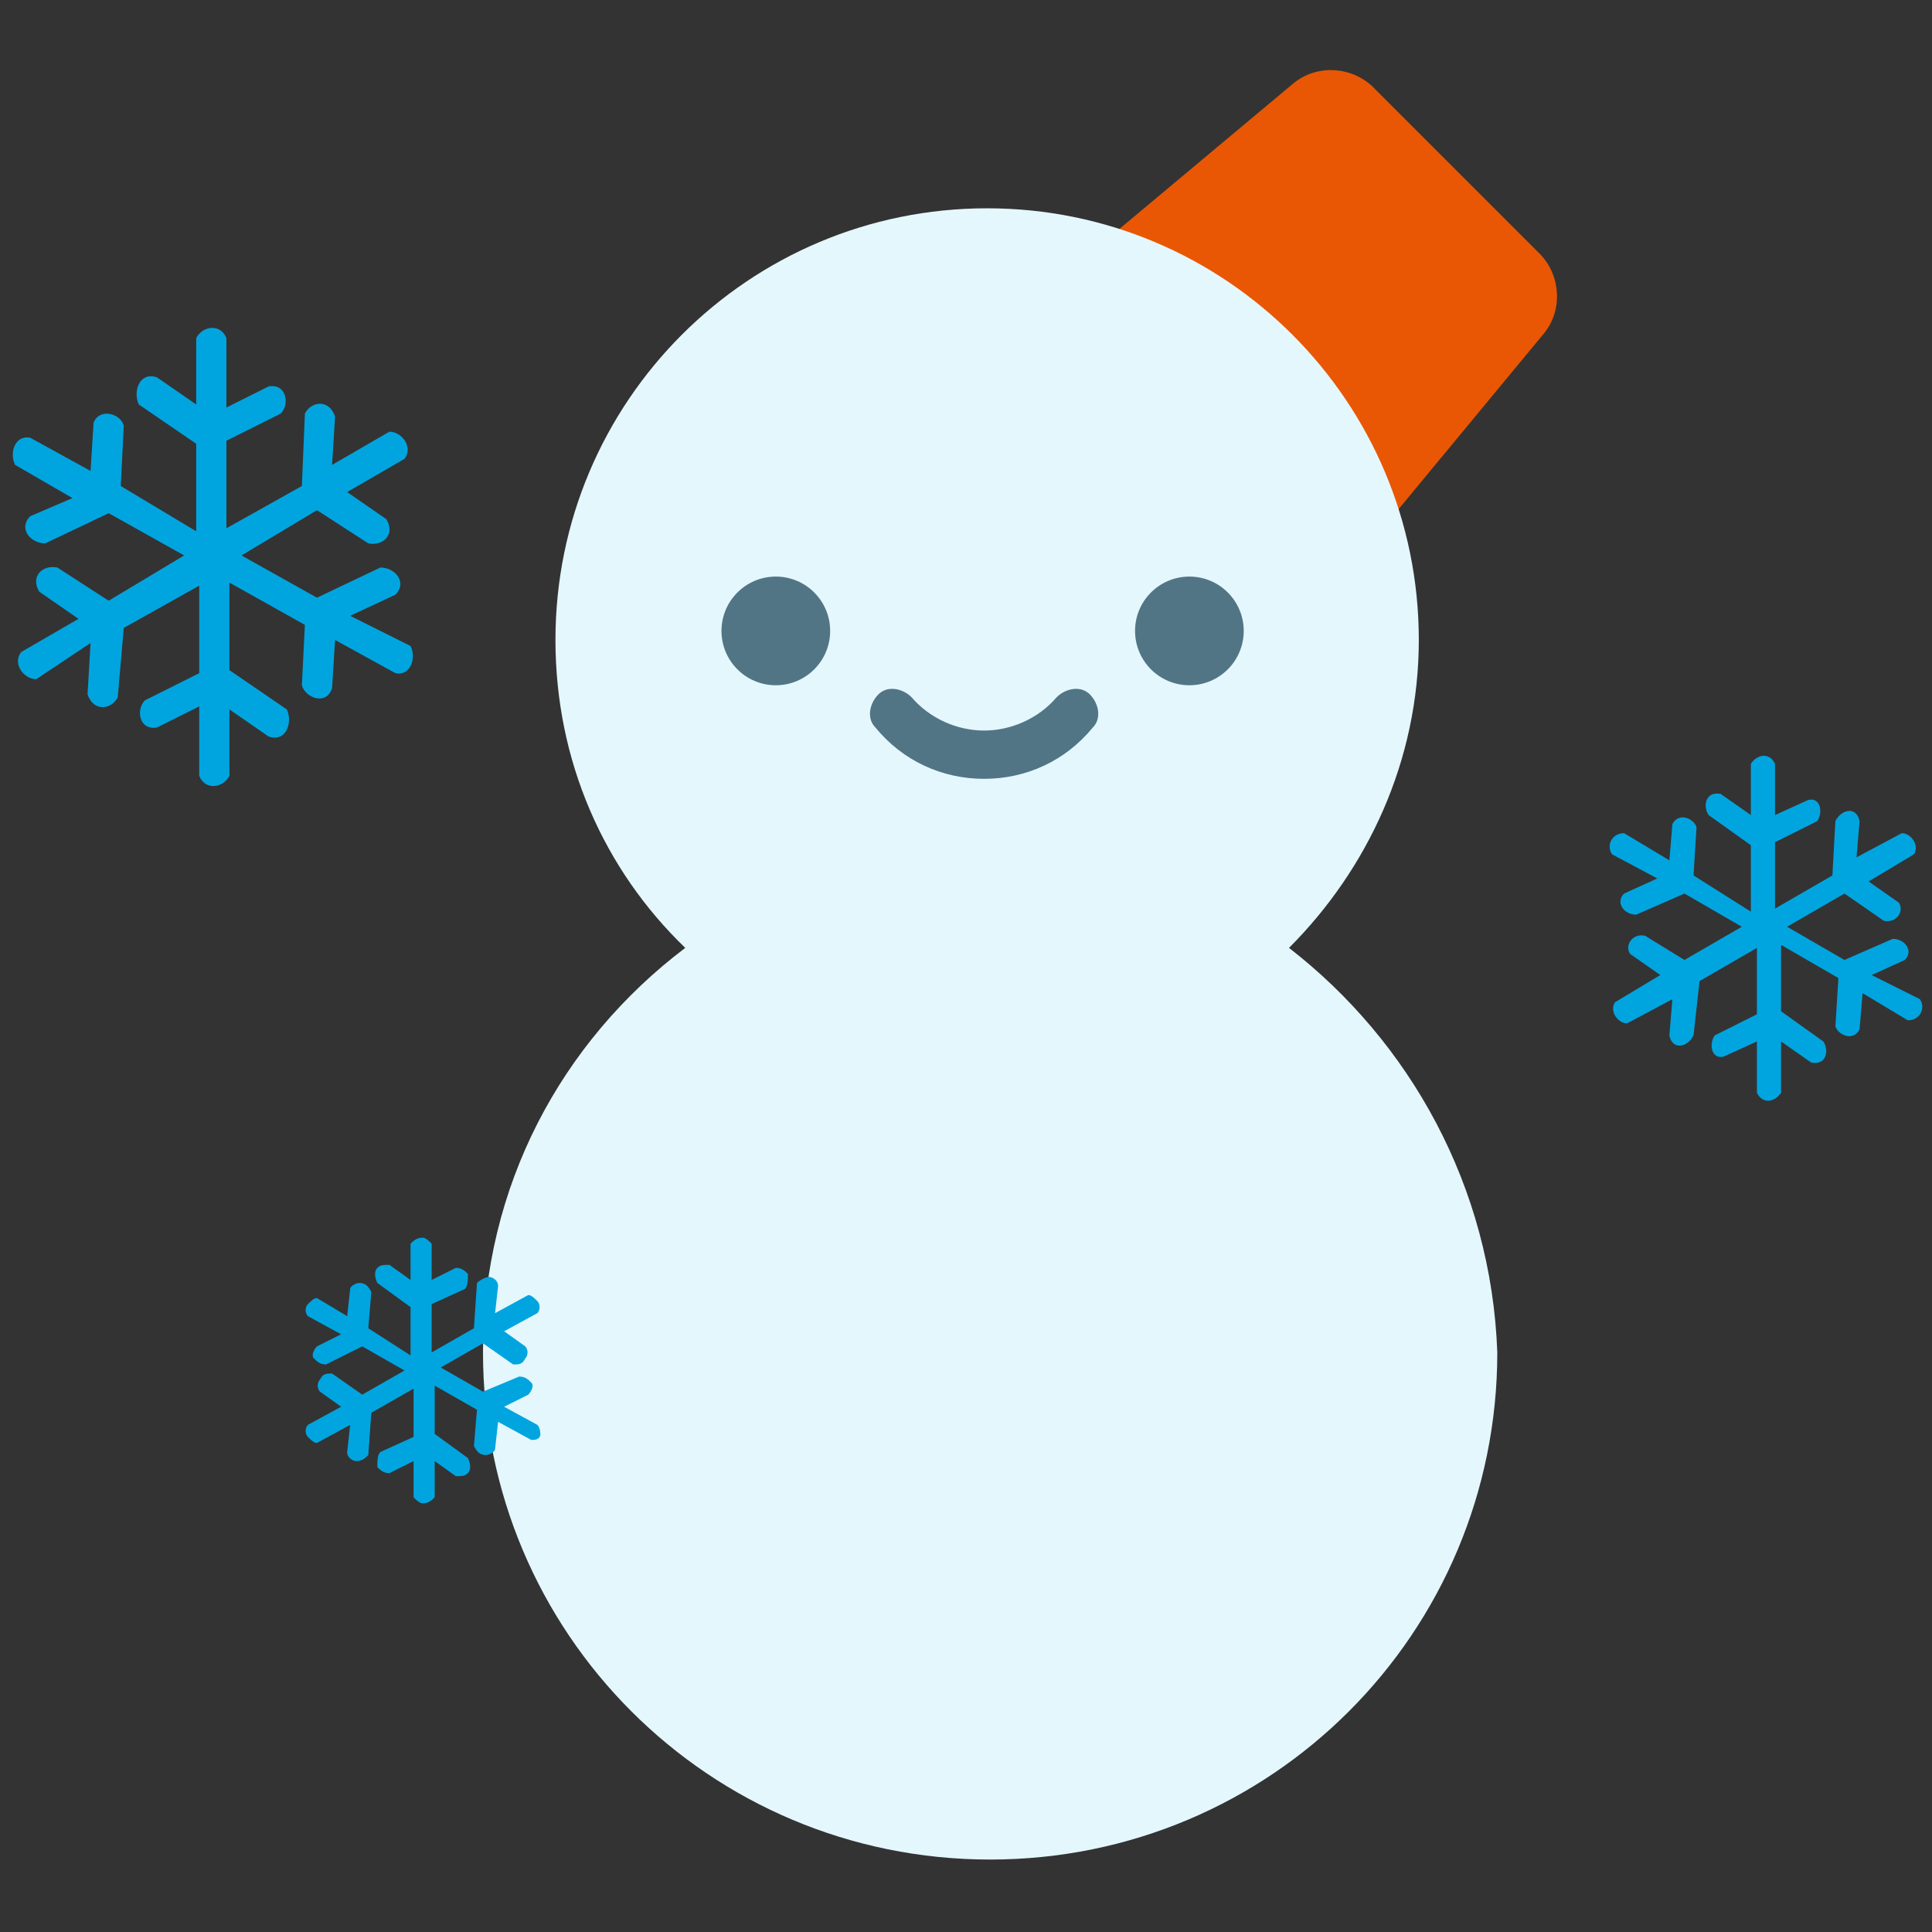
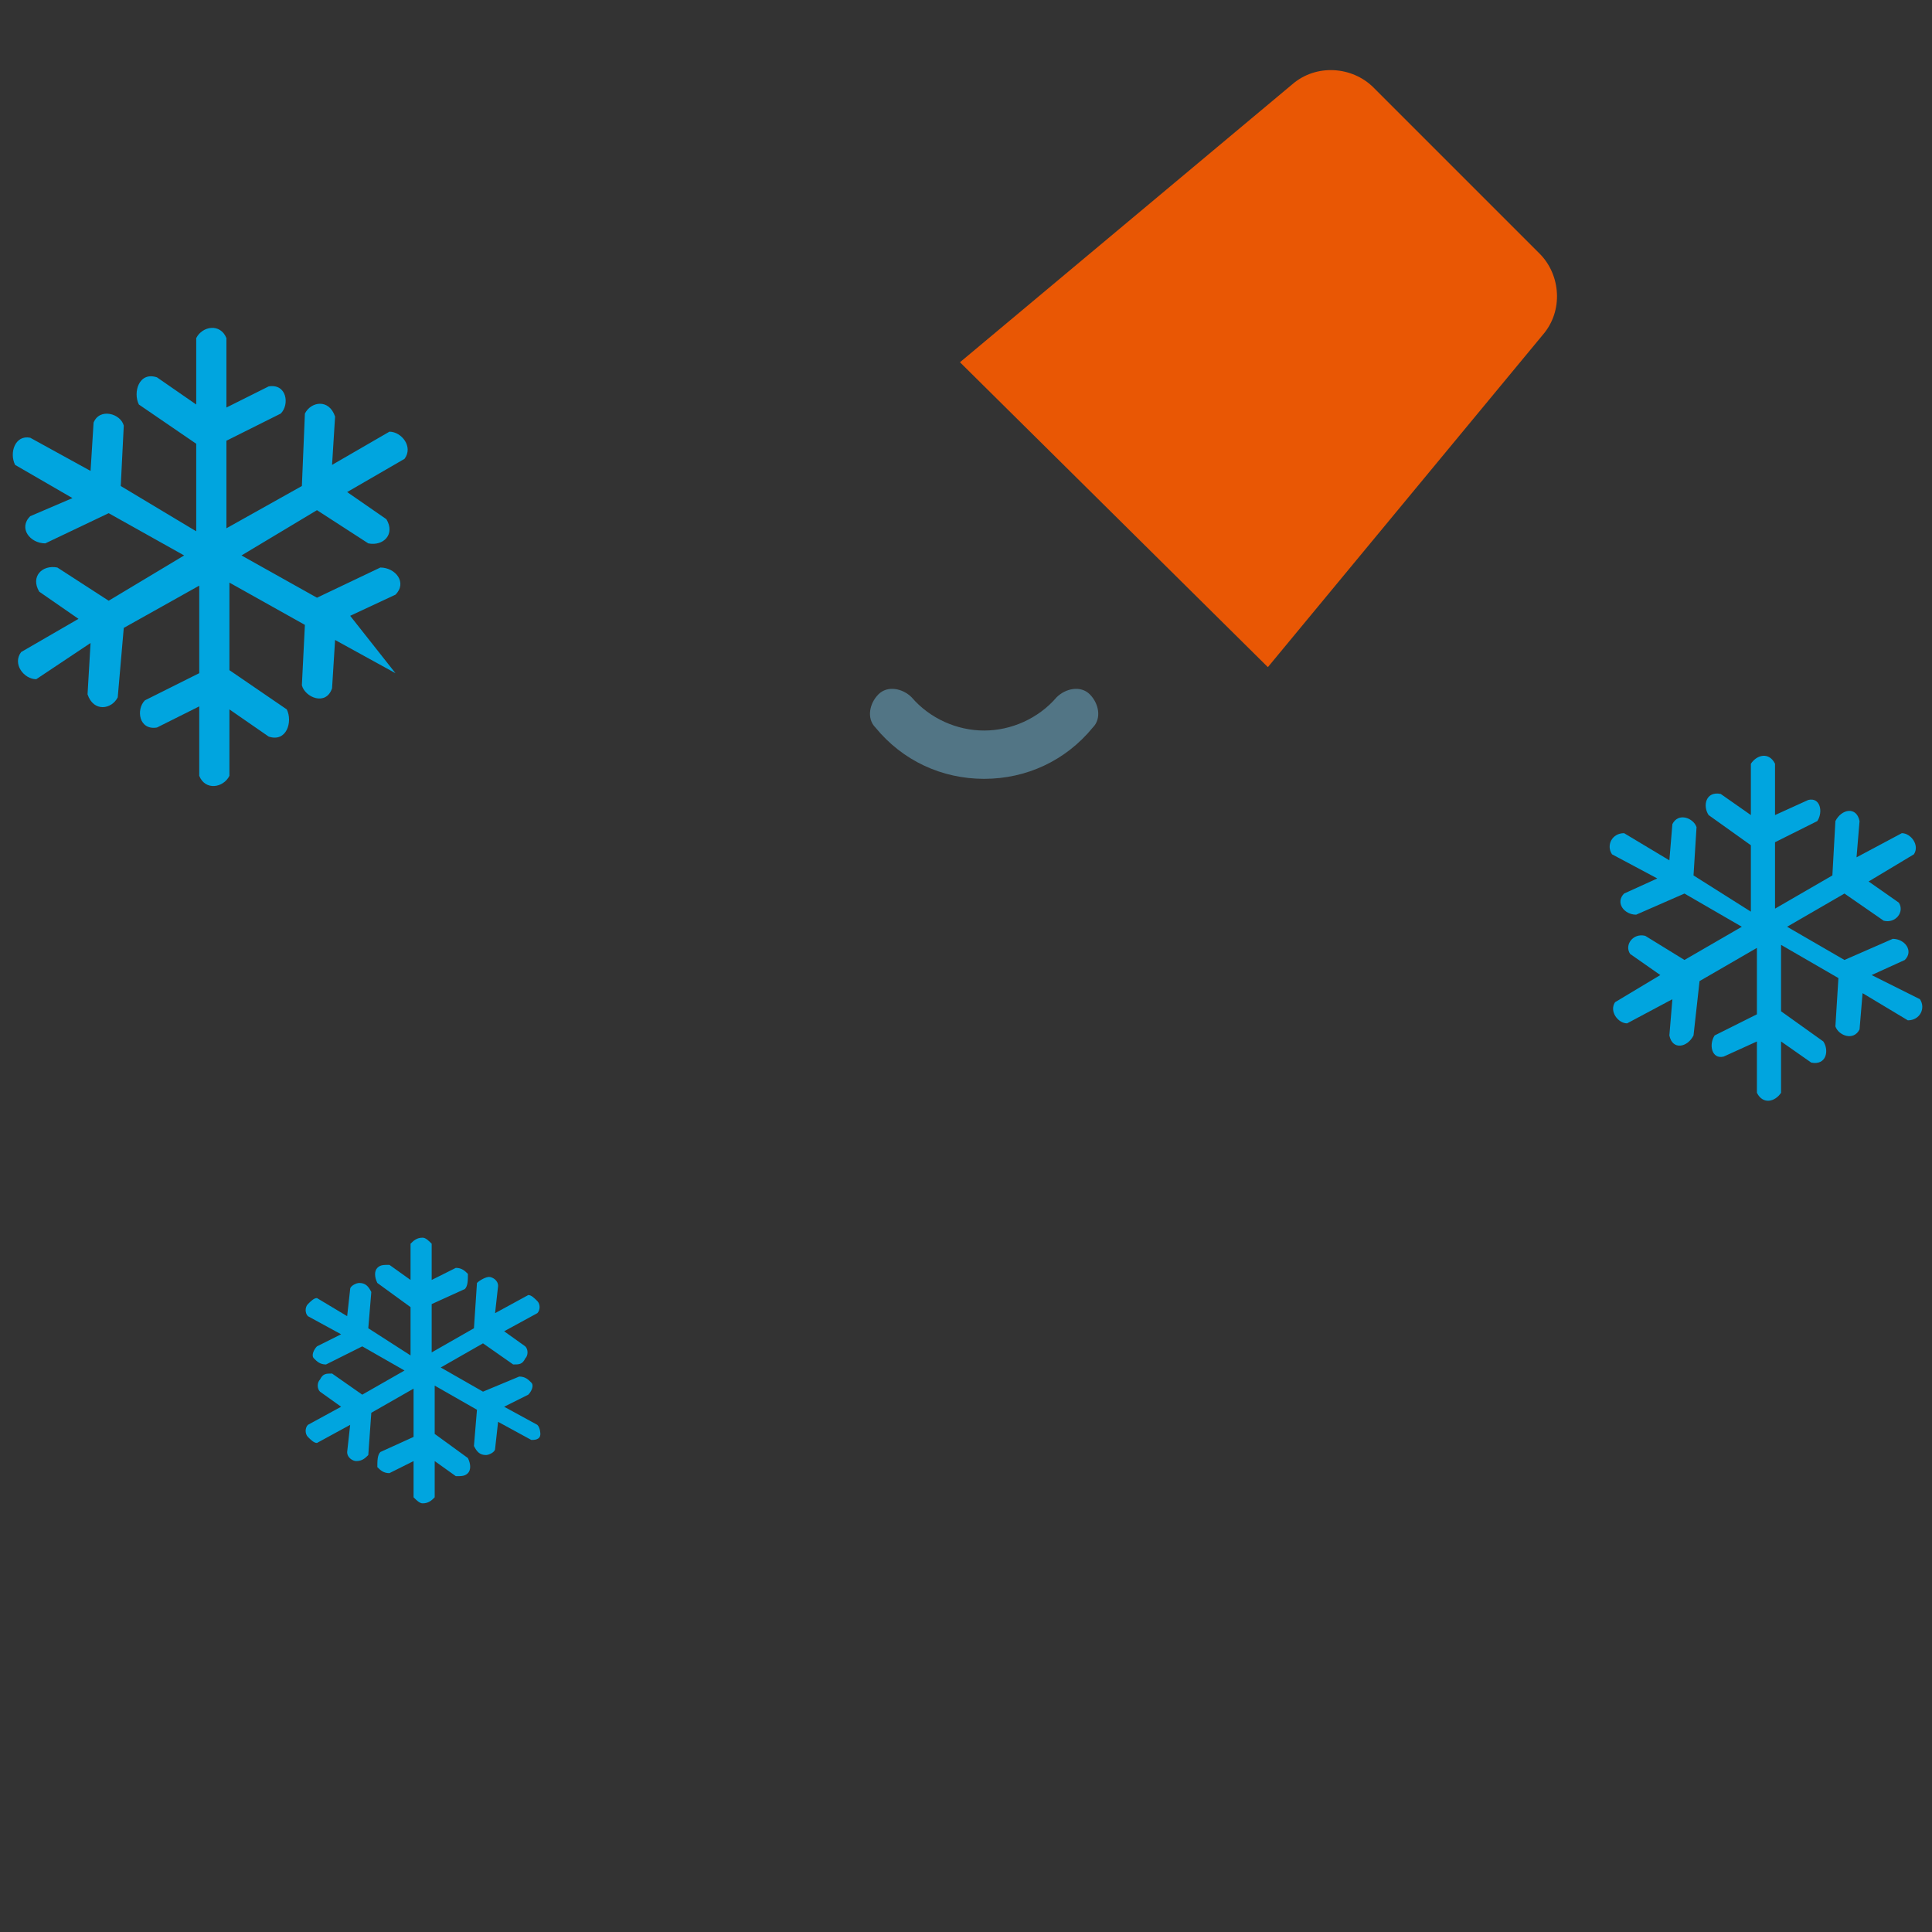
<svg xmlns="http://www.w3.org/2000/svg" enable-background="new 0 0 64 64" viewBox="0 0 64 64">
  <rect x="0" y="0" width="64" height="64" fill="#333333" stroke="none" />
  <path d="m42 22.1-10.2-10.1 11-9.2c.8-.7 2-.6 2.7.1l5.5 5.5c.7.7.8 1.9.1 2.7z" fill="#e95704" />
-   <path d="m42.7 31.4c2.6-2.6 4.3-6.2 4.3-10.2 0-7.9-6.4-14.3-14.3-14.3s-14.3 6.4-14.3 14.3c0 4 1.6 7.6 4.3 10.2-4.1 3.1-6.7 7.9-6.7 13.4 0 9.3 7.5 16.8 16.8 16.8s16.8-7.5 16.8-16.8c-.2-5.5-2.9-10.3-6.9-13.4z" fill="#e4f7fd" />
  <g fill="#527585">
-     <circle cx="25.7" cy="20.9" r="1.8" />
-     <circle cx="39.4" cy="20.9" r="1.8" />
    <path d="m32.6 25.8c-1.4 0-2.7-.6-3.6-1.7-.3-.3-.2-.8.1-1.1s.8-.2 1.1.1c.6.7 1.5 1.1 2.4 1.1s1.8-.4 2.4-1.1c.3-.3.8-.4 1.1-.1s.4.8.1 1.1c-.9 1.1-2.2 1.7-3.6 1.7z" />
  </g>
  <g fill="#00a5df">
-     <path d="m11.6 20.4 1.5-.7c.4-.4 0-.9-.5-.9l-2.1 1-2.5-1.4 2.5-1.5 1.7 1.1c.5.1.9-.3.6-.8l-1.3-.9 1.9-1.1c.3-.4-.1-.9-.5-.9l-1.9 1.1.1-1.6c-.2-.6-.8-.5-1-.1l-.1 2.4-2.5 1.4v-2.9l1.8-.9c.3-.3.2-1-.4-.9l-1.4.7v-2.3c-.2-.5-.8-.4-1 0v2.2l-1.3-.9c-.6-.2-.8.5-.6.9l1.9 1.3v2.9l-2.5-1.5.1-2c-.1-.4-.8-.6-1-.1l-.1 1.6-2-1.1c-.5-.1-.7.5-.5.9l1.9 1.1-1.4.6c-.4.4 0 .9.5.9l2.1-1 2.5 1.4-2.5 1.5-1.7-1.1c-.5-.1-.9.3-.6.8l1.3.9-1.9 1.1c-.3.4.1.9.5.9l1.8-1.2-.1 1.7c.2.6.8.5 1 .1l.2-2.3 2.5-1.4v2.9l-1.8.9c-.3.3-.2 1 .4.9l1.4-.7v2.3c.2.5.8.4 1 0v-2.2l1.3.9c.6.2.8-.5.6-.9l-1.9-1.3v-2.9l2.5 1.4-.1 2c.1.4.8.7 1 .1l.1-1.6 2 1.1c.5.1.7-.5.5-.9z" />
+     <path d="m11.6 20.4 1.5-.7c.4-.4 0-.9-.5-.9l-2.1 1-2.5-1.4 2.5-1.5 1.7 1.1c.5.1.9-.3.6-.8l-1.3-.9 1.9-1.1c.3-.4-.1-.9-.5-.9l-1.9 1.1.1-1.6c-.2-.6-.8-.5-1-.1l-.1 2.4-2.5 1.4v-2.9l1.8-.9c.3-.3.2-1-.4-.9l-1.4.7v-2.3c-.2-.5-.8-.4-1 0v2.2l-1.3-.9c-.6-.2-.8.5-.6.9l1.9 1.3v2.9l-2.5-1.5.1-2c-.1-.4-.8-.6-1-.1l-.1 1.6-2-1.1c-.5-.1-.7.5-.5.9l1.9 1.1-1.4.6c-.4.4 0 .9.5.9l2.1-1 2.5 1.4-2.5 1.5-1.7-1.1c-.5-.1-.9.3-.6.8l1.3.9-1.9 1.1c-.3.4.1.9.5.9l1.8-1.2-.1 1.7c.2.6.8.5 1 .1l.2-2.3 2.5-1.4v2.9l-1.8.9c-.3.3-.2 1 .4.9l1.4-.7v2.3c.2.5.8.4 1 0v-2.2l1.3.9c.6.2.8-.5.6-.9l-1.9-1.3v-2.9l2.5 1.4-.1 2c.1.4.8.7 1 .1l.1-1.6 2 1.1z" />
    <path d="m62 32.3 1.1-.5c.3-.3 0-.7-.4-.7l-1.6.7-1.9-1.1 1.9-1.1 1.3.9c.4.1.7-.3.5-.6l-1-.7 1.5-.9c.2-.3-.1-.7-.4-.7l-1.5.8.1-1.2c-.1-.5-.6-.4-.8 0l-.1 1.8-1.9 1.1v-2.2l1.4-.7c.2-.3.1-.8-.3-.7l-1.1.5v-1.7c-.2-.4-.6-.3-.8 0v1.7l-1-.7c-.5-.1-.6.4-.4.7l1.4 1v2.2l-1.9-1.2.1-1.6c-.1-.3-.6-.5-.8-.1l-.1 1.2-1.5-.9c-.4 0-.6.4-.4.7l1.5.8-1.1.5c-.3.3 0 .7.4.7l1.6-.7 1.9 1.1-1.9 1.1-1.3-.8c-.4-.1-.7.3-.5.6l1 .7-1.5.9c-.2.3.1.7.4.7l1.5-.8-.1 1.2c.1.5.6.4.8 0l.2-1.8 1.9-1.1v2.2l-1.4.7c-.2.3-.1.8.3.7l1.1-.5v1.7c.2.4.6.3.8 0v-1.7l1 .7c.5.1.6-.4.4-.7l-1.4-1v-2.2l1.9 1.1-.1 1.6c.1.3.6.5.8.1l.1-1.2 1.5.9c.4 0 .6-.4.4-.7z" />
    <path d="m17.8 47.2-1.1-.6.8-.4c.1-.1.2-.3.1-.4s-.2-.2-.4-.2l-1.2.5-1.4-.8 1.4-.8 1 .7c.2 0 .3 0 .4-.2.1-.1.1-.3 0-.4l-.7-.5 1.1-.6c.1-.1.1-.3 0-.4s-.2-.2-.3-.2l-1.1.6.1-.9c0-.2-.2-.3-.3-.3s-.3.1-.4.2l-.1 1.5-1.4.8v-1.6l1.1-.5c.1-.1.1-.3.1-.5-.1-.1-.2-.2-.4-.2l-.8.4v-1.2c-.1-.1-.2-.2-.3-.2-.2 0-.3.1-.4.2v1.2l-.7-.5c-.2 0-.3 0-.4.1s-.1.3 0 .5l1.1.8v1.6l-1.4-.9.1-1.2c-.1-.2-.2-.3-.4-.3-.1 0-.3.1-.3.2l-.1.9-1-.6c-.1 0-.2.1-.3.2s-.1.3 0 .4l1.1.6-.8.4c-.1.1-.2.3-.1.4s.2.2.4.2l1.2-.6 1.4.8-1.4.8-1-.7c-.2 0-.3 0-.4.2-.1.1-.1.3 0 .4l.7.5-1.1.6c-.1.1-.1.3 0 .4s.2.2.3.2l1.1-.6-.1.9c0 .2.2.3.3.3.2 0 .3-.1.4-.2l.1-1.4 1.4-.8v1.6l-1.1.5c-.1.1-.1.3-.1.5.1.1.2.2.4.2l.8-.4v1.2c.1.1.2.2.3.2.2 0 .3-.1.4-.2v-1.2l.7.5c.2 0 .3 0 .4-.1s.1-.3 0-.5l-1.1-.8v-1.6l1.4.8-.1 1.2c.1.2.2.3.4.3.1 0 .3-.1.3-.2l.1-.9 1.1.6c.1 0 .3 0 .3-.2 0 0 0-.2-.1-.3z" />
  </g>
</svg>